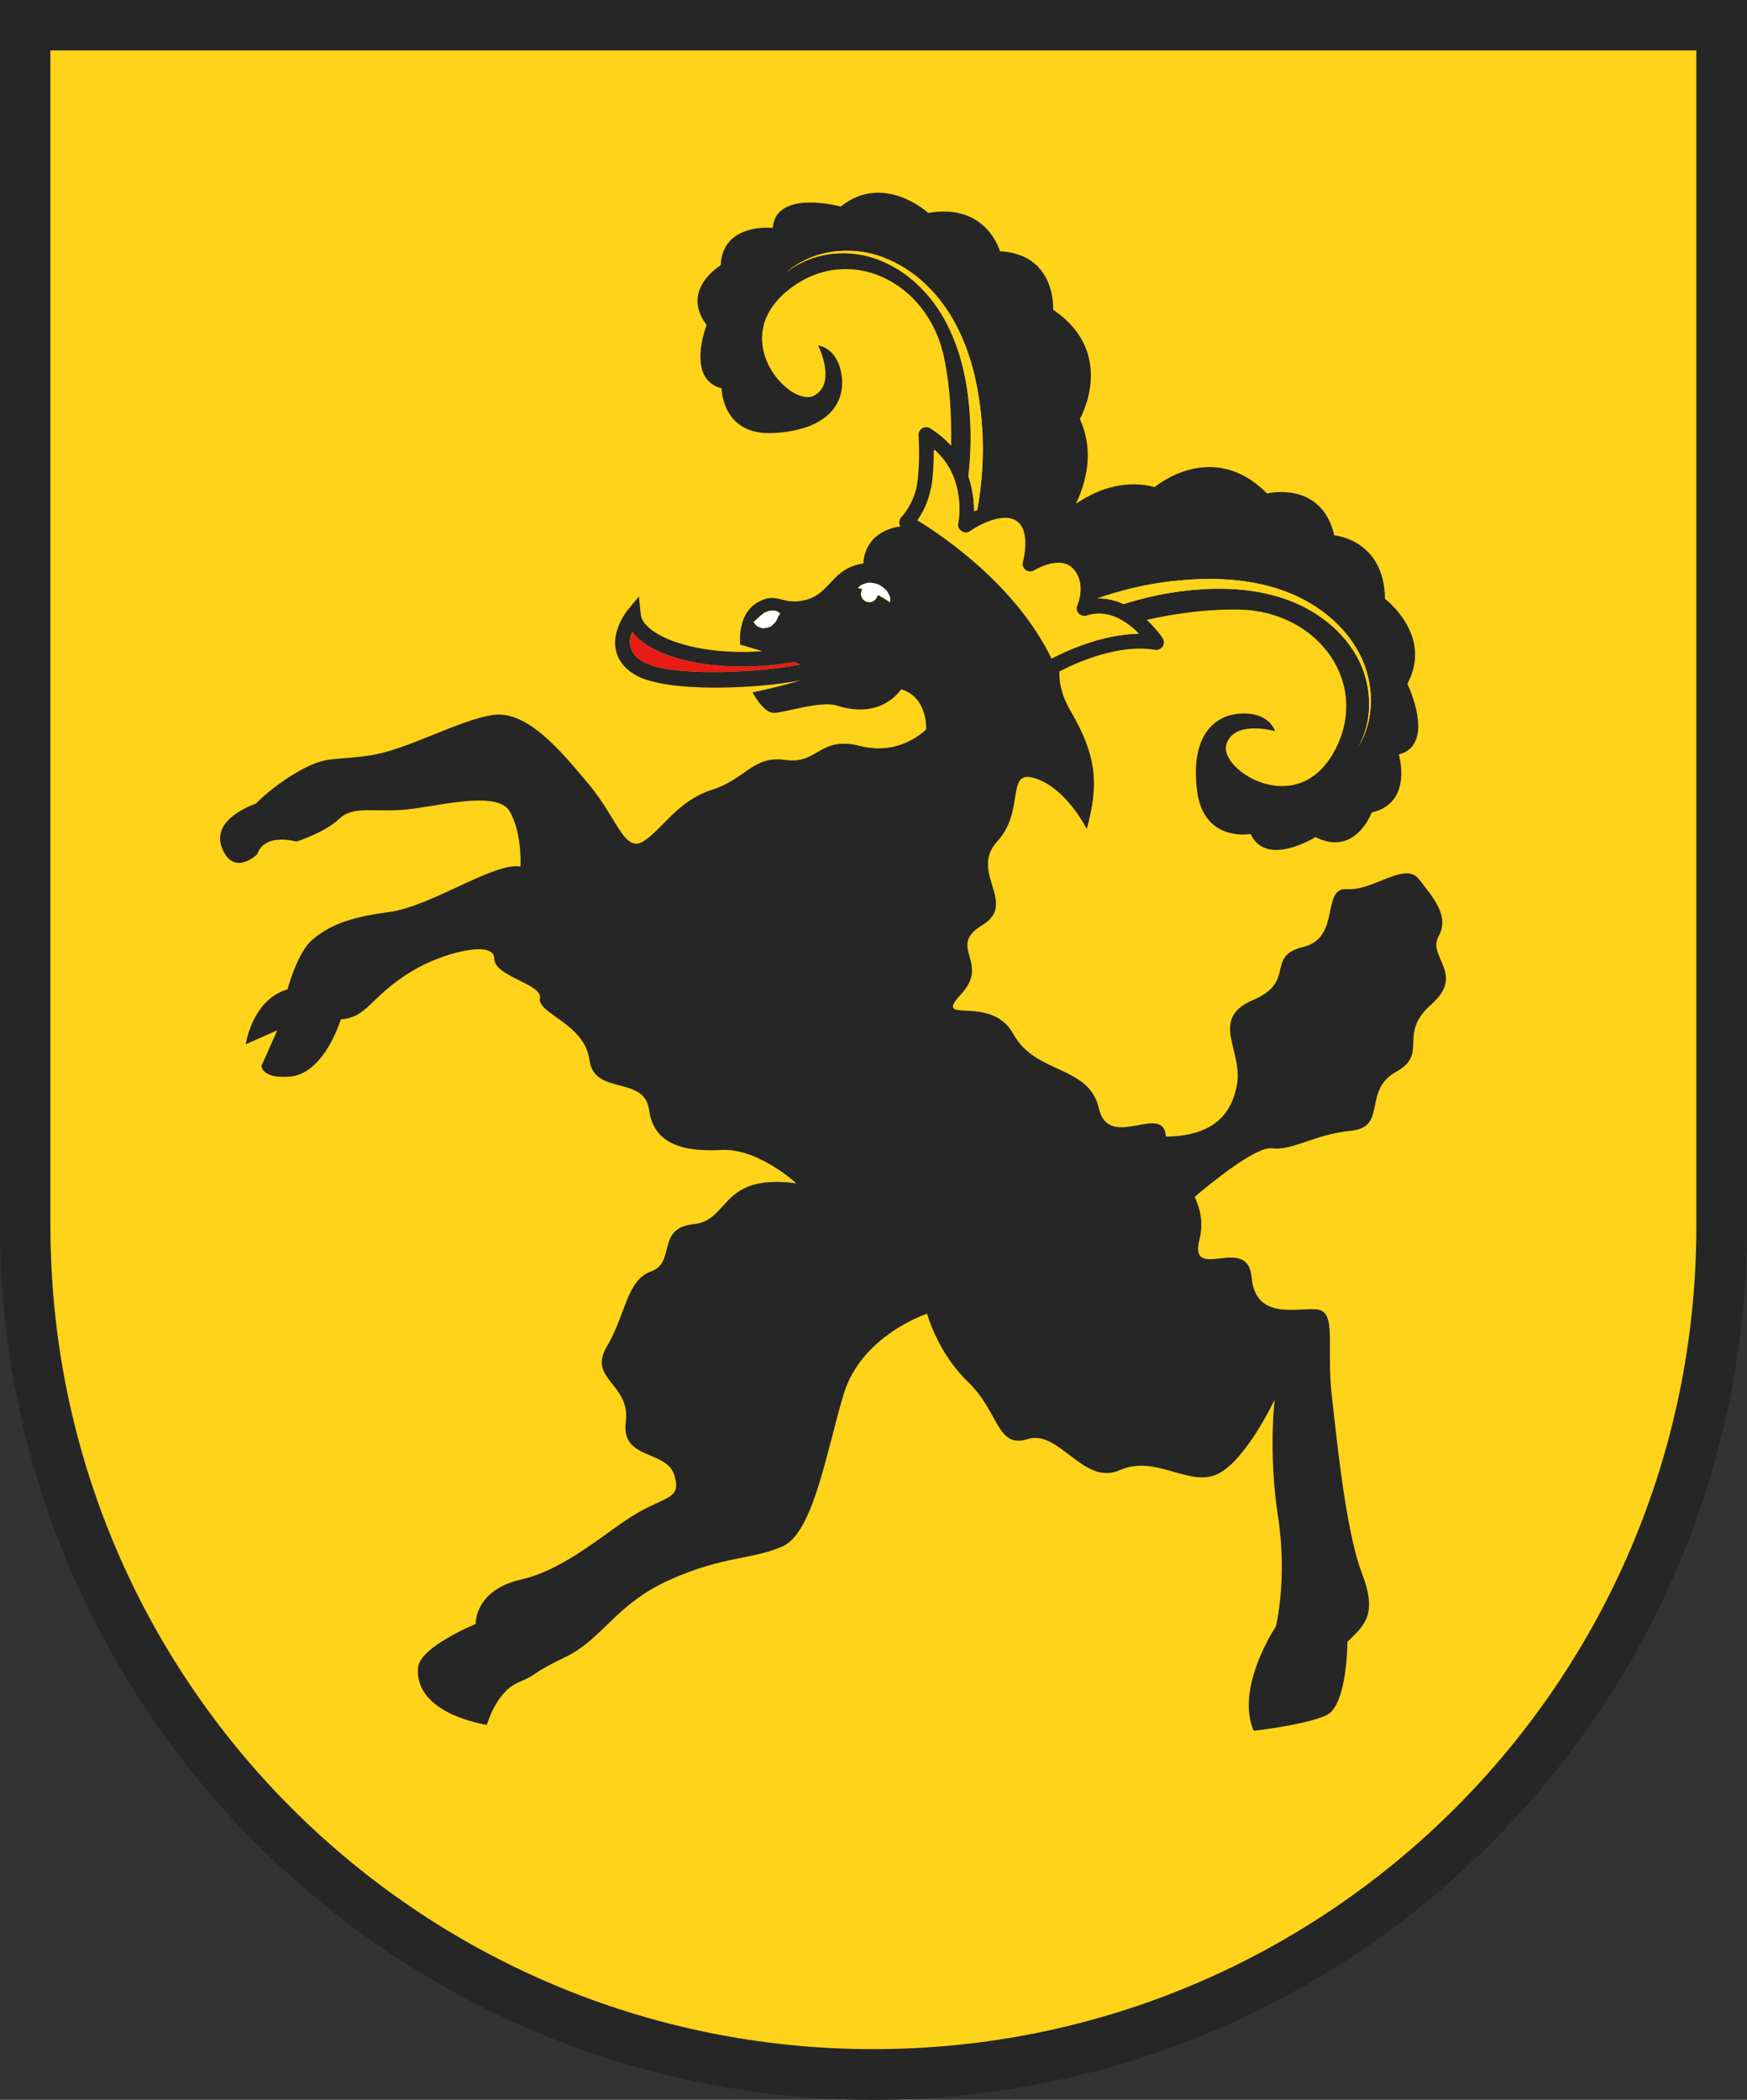
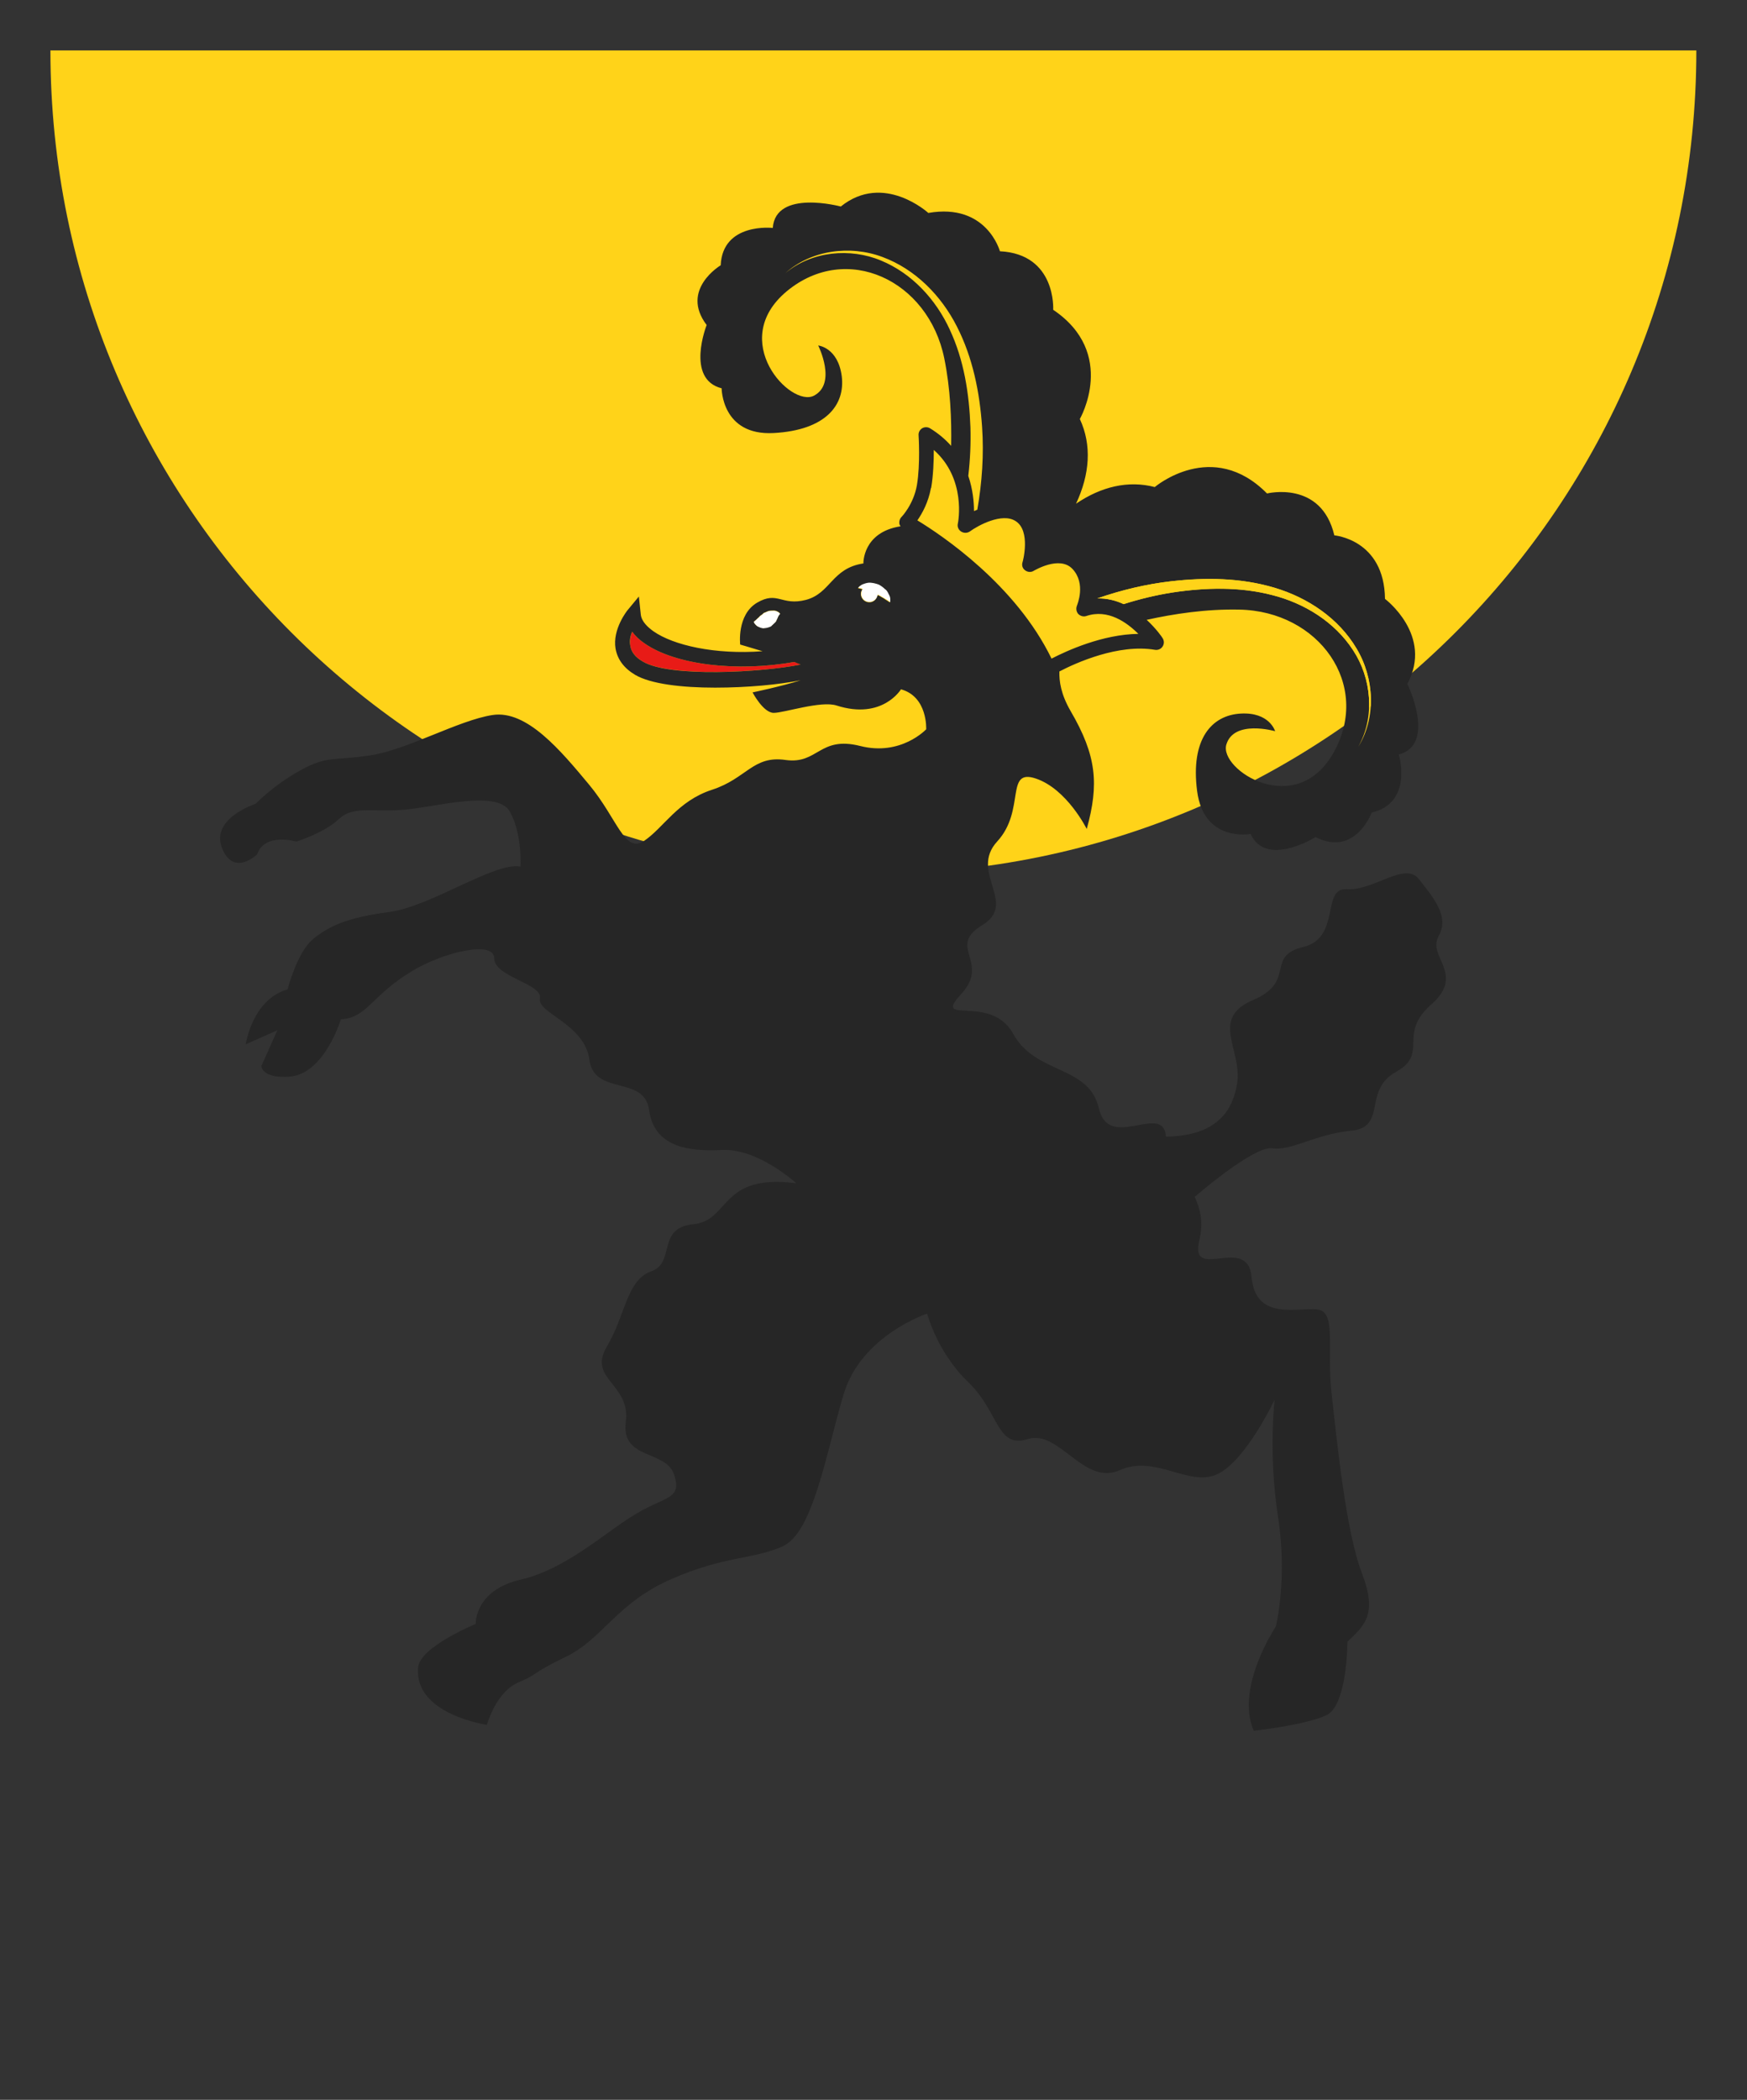
<svg xmlns="http://www.w3.org/2000/svg" id="Ebene_2" data-name="Ebene 2" viewBox="0 0 73.45 88.25">
  <rect x="0" y="0" width="73.45" height="88.25" fill="#333333" stroke="none" />
  <defs>
    <style>
      .cls-1 {
        fill: #e81b17;
      }

      .cls-2 {
        fill: #fff;
      }

      .cls-3 {
        fill: #262626;
      }

      .cls-4 {
        fill: #ffd319;
      }
    </style>
  </defs>
  <g id="Layer_1" data-name="Layer 1">
    <g>
      <g>
-         <path class="cls-3" d="M71.33,0H0v51.52c0,20.2,16.39,36.64,36.57,36.73.02,0,.17,0,.17,0,20.24-.01,36.71-16.48,36.71-36.73V0h-2.12ZM71.33,51.52c0,19.11-15.49,34.6-34.6,34.6-19.11,0-34.6-15.49-34.6-34.6V2.12h69.2v49.4Z" />
-         <path class="cls-4" d="M36.72,2.12H2.12v49.4c0,19.11,15.49,34.6,34.6,34.6,19.11,0,34.6-15.49,34.6-34.6V2.12h-34.6Z" />
+         <path class="cls-4" d="M36.72,2.12H2.12c0,19.11,15.49,34.6,34.6,34.6,19.11,0,34.6-15.49,34.6-34.6V2.12h-34.6Z" />
      </g>
      <g>
        <path class="cls-1" d="M33.66,27.93c-.08-.04-.17-.08-.27-.11-2.39.43-4.99.13-6.29-.78-.22-.15-.39-.31-.52-.49-.07.18-.11.39-.08.59.04.26.22.48.52.66,1.12.67,5.02.46,6.64.13Z" />
        <path class="cls-3" d="M60.47,39.37c.51-.86-.24-1.68-.82-2.43-.59-.74-1.92.51-3.02.43-1.1-.08-.23,2.04-1.84,2.43-1.61.39-.27,1.45-2.11,2.23-1.84.78-.43,2.11-.67,3.52-.23,1.41-1.14,2.19-2.99,2.22-.1-1.47-2.4.64-2.82-1.19s-2.66-1.41-3.6-3.13c-.94-1.72-3.45-.31-2.19-1.67,1.25-1.36-.63-1.98.89-2.9,1.51-.92-.57-2.22.63-3.52,1.2-1.31.31-3.08,1.62-2.64,1.31.44,2.14,2.12,2.14,2.12.52-1.88.42-3.08-.68-4.96-.41-.71-.48-1.25-.47-1.66.69-.36,2.48-1.17,4.02-.91.12.02.25-.03.32-.14.07-.11.07-.24,0-.35-.02-.04-.27-.4-.67-.77,1.13-.25,2.5-.46,3.89-.43,3.35.06,5.56,3.15,3.98,5.99-1.58,2.84-4.84.74-4.52-.32.32-1.06,2.05-.56,2.05-.56,0,0-.23-.81-1.45-.74-1.22.07-2.11,1.07-1.83,3.25.28,2.18,2.25,1.81,2.25,1.81.66,1.43,2.73.13,2.73.13,1.67.85,2.36-1.03,2.36-1.03,1.76-.41,1.14-2.44,1.14-2.44,1.6-.42.36-2.97.36-2.97,1.1-2.04-.94-3.57-.94-3.57-.03-2.5-2.13-2.67-2.13-2.67-.55-2.33-2.83-1.76-2.83-1.76-2.3-2.33-4.72-.27-4.72-.27-1.11-.29-2.25-.02-3.31.7.58-1.24.67-2.46.16-3.56,0,0,1.59-2.76-1.12-4.59,0,0,.14-2.34-2.24-2.46,0,0-.55-2.04-3.01-1.61,0,0-1.88-1.72-3.68-.27,0,0-2.74-.74-2.86.9,0,0-2.11-.24-2.19,1.57,0,0-1.72,1.02-.59,2.51,0,0-.9,2.27.63,2.66,0,0,0,2,2.19,1.88,2.19-.12,3.01-1.18,2.86-2.39-.16-1.21-.99-1.29-.99-1.29,0,0,.8,1.6-.18,2.11-.98.51-3.64-2.31-1.14-4.39,2.51-2.08,5.95-.47,6.62,2.82.26,1.27.31,2.57.29,3.68-.24-.27-.53-.52-.89-.74-.1-.06-.23-.06-.33,0-.1.06-.16.18-.15.29,0,.01.08,1.22-.07,2.1-.14.81-.64,1.33-.65,1.34-.07.07-.1.17-.09.27,0,.04.03.08.05.12-1.6.25-1.56,1.56-1.56,1.56-1.33.2-1.37,1.25-2.41,1.53-1.04.27-1.19-.39-2.06.12-.86.51-.71,1.76-.71,1.76,0,0,.42.12.94.28-2,.15-3.75-.25-4.59-.84-.22-.16-.5-.4-.53-.71l-.08-.75-.48.58s-.64.79-.5,1.61c.08.45.35.82.82,1.1.66.39,1.98.54,3.36.54s2.7-.13,3.6-.31c-.81.26-2.02.51-2.02.51,0,0,.45.86.89.86.44,0,1.98-.52,2.64-.31,1.93.62,2.71-.68,2.71-.68,1.13.31,1.06,1.68,1.06,1.68,0,0-1.06,1.14-2.78.7-1.72-.43-1.76.78-3.13.59-1.37-.2-1.64.78-3.09,1.25-1.45.47-2.04,1.6-2.86,2.15-.82.55-1.12-.93-2.31-2.36-1.19-1.43-2.62-3.15-4.06-2.93-1.44.22-3.62,1.48-5.17,1.7-1.55.23-1.78,0-2.92.63s-1.87,1.4-1.87,1.4c0,0-1.9.61-1.42,1.85.48,1.24,1.48.28,1.48.28.32-.94,1.65-.54,1.65-.54,0,0,1.2-.38,1.78-.94.58-.56,1.35-.31,2.62-.39,1.27-.07,4.03-.89,4.57.06.54.95.45,2.32.45,2.32-1.1-.2-3.76,1.68-5.52,1.91-1.76.23-2.53.59-3.2,1.14-.67.55-1.07,2.11-1.07,2.11-1.49.43-1.76,2.31-1.76,2.31l1.33-.59-.67,1.5s0,.53,1.17.45c1.48-.1,2.17-2.41,2.17-2.41,1.14-.08,1.23-.96,2.98-2.02,1.32-.8,3.47-1.32,3.47-.54s2.04,1.06,1.92,1.68c-.12.63,1.88,1.06,2.08,2.58.2,1.53,2.31.63,2.51,2.11.2,1.49,1.53,1.76,3.05,1.68,1.53-.08,3.14,1.4,3.14,1.4-3.24-.42-2.77,1.57-4.33,1.72-1.57.16-.73,1.62-1.77,1.98-1.04.37-1.06,1.8-1.87,3.17-.81,1.37,1.01,1.55.8,3.16-.21,1.6,1.69,1.17,2.03,2.21.34,1.04-.33.9-1.58,1.64-1.25.73-2.94,2.34-4.88,2.78-1.94.45-1.88,1.86-1.88,1.86,0,0-2.34.96-2.42,1.82-.19,1.98,2.89,2.42,2.89,2.42,0,0,.38-1.38,1.32-1.78.94-.4.41-.31,1.98-1.07,1.58-.76,2.11-2.23,4.4-3.25,2.29-1.02,3.45-.83,4.73-1.4,1.29-.57,1.83-3.92,2.57-6.4.75-2.48,3.51-3.38,3.51-3.38,0,0,.42,1.62,1.72,2.87,1.31,1.25,1.2,2.82,2.51,2.4,1.31-.42,2.35,1.98,3.86,1.31,1.51-.68,2.92.73,4.12.16,1.2-.57,2.4-3.13,2.4-3.13,0,0-.27,2.26.14,4.91.41,2.65-.09,4.63-.09,4.63,0,0-1.72,2.56-.93,4.38,0,0,2.16-.24,3.05-.65.89-.41.89-3.09.89-3.09.71-.69,1.28-1.13.61-2.88-.67-1.74-1.04-5.45-1.27-7.49-.23-2.04.23-3.52-.63-3.6-.86-.08-2.58.47-2.74-1.36-.16-1.83-2.66.27-2.19-1.58.17-.69.04-1.26-.2-1.79.7-.6,2.59-2.13,3.25-2.04.82.12,1.8-.59,3.33-.74,1.53-.15.47-1.69,1.88-2.47,1.41-.78.04-1.57,1.49-2.84,1.45-1.28-.2-2.01.31-2.87ZM26.5,27.14c-.04-.2,0-.41.08-.59.13.18.3.34.52.49,1.3.91,3.9,1.21,6.29.78.1.04.19.08.27.11-1.62.33-5.52.55-6.64-.13-.31-.18-.48-.4-.52-.66ZM31.73,26.2s-.04-.07-.04-.07c0,0,.02-.02.06-.05.04-.02.08-.08.12-.11.04-.03.08-.09.12-.11.05-.03.07-.05.12-.1.07-.03.13-.05.19-.08.05-.02.17-.02.25-.02.08,0,.16.05.19.07.04.04.06.06.06.06,0,0-.02.02-.05.06-.03.03-.05.1-.07.14-.03.04-.03.11-.09.16-.06.05-.12.11-.17.16-.08.03-.2.07-.29.08-.1.01-.19-.04-.26-.06-.07-.03-.12-.1-.15-.13ZM37.42,25.32s-.02-.02-.07-.04c-.03-.03-.1-.06-.15-.1-.05-.04-.13-.08-.2-.12-.03-.02-.07-.04-.11-.05-.02.15-.13.27-.28.3-.19.03-.37-.09-.41-.28-.02-.09,0-.19.06-.26-.04-.01-.08-.03-.11-.03-.05-.01-.08-.02-.08-.02,0,0,.02-.02.06-.06.04-.03.1-.08.18-.1.08-.02.18-.06.29-.05.11,0,.23.03.34.08.1.06.2.13.28.21.08.08.12.18.16.25.04.08.04.16.04.2,0,.05,0,.08,0,.08ZM39.15,20.5c.09-.52.11-1.14.11-1.59,1.37,1.21,1.03,3.02,1.01,3.1-.03.13.03.26.14.33.11.07.25.07.36,0,.34-.25,1.36-.81,1.93-.44.65.41.3,1.72.29,1.73-.04.13,0,.26.11.34.11.08.25.09.36.02.01,0,1.08-.66,1.63-.08.58.62.2,1.5.19,1.54-.05.12-.03.25.05.35.09.09.22.13.34.09.91-.31,1.71.27,2.19.75-1.51.02-3.01.71-3.65,1.04-1.51-3.11-4.62-5.19-5.64-5.81.2-.29.46-.75.57-1.36ZM49.24,24.43c1.44-.16,2.93-.15,4.34.27,1.4.41,2.7,1.28,3.45,2.55.75,1.24.84,2.9.08,4.13.71-1.26.55-2.88-.22-4.05-.77-1.19-2.05-1.98-3.4-2.32-1.36-.35-2.8-.32-4.19-.11-.7.11-1.39.27-2.06.49-.33-.15-.7-.25-1.11-.24,1.01-.35,2.05-.6,3.1-.72ZM39.94,13.87c-.58-1.27-1.59-2.38-2.9-2.92-1.29-.54-2.91-.4-4.02.53,1.07-.97,2.72-1.19,4.08-.68,1.38.51,2.47,1.62,3.13,2.92.67,1.31.96,2.77,1.06,4.22.08,1.16,0,2.33-.2,3.48-.05.02-.09.04-.14.06,0-.39-.05-.92-.24-1.48.08-.68.11-1.36.09-2.05-.05-1.4-.27-2.82-.87-4.1Z" />
        <path class="cls-4" d="M47.24,25.39c.67-.21,1.36-.38,2.06-.49,1.39-.21,2.83-.25,4.19.11,1.35.34,2.63,1.13,3.4,2.32.77,1.17.93,2.79.22,4.05.76-1.23.67-2.89-.08-4.13-.75-1.26-2.05-2.13-3.45-2.55-1.41-.42-2.9-.44-4.34-.27-1.05.12-2.1.37-3.1.72.4-.01.77.08,1.11.24Z" />
-         <path class="cls-4" d="M40.95,21.49s.09-.04.14-.06c.21-1.15.28-2.32.2-3.48-.1-1.45-.39-2.91-1.06-4.22-.66-1.3-1.75-2.42-3.13-2.92-1.36-.51-3-.29-4.08.68,1.11-.93,2.73-1.07,4.02-.53,1.31.54,2.32,1.65,2.9,2.92.6,1.27.82,2.69.87,4.1.02.68-.01,1.37-.09,2.05.19.55.24,1.08.24,1.48Z" />
-         <path class="cls-4" d="M44.23,27.66c.63-.33,2.14-1.02,3.65-1.04-.48-.48-1.29-1.06-2.19-.75-.12.04-.25,0-.34-.09-.08-.09-.11-.23-.05-.35.02-.04.39-.92-.19-1.54-.55-.58-1.62.07-1.63.08-.11.07-.26.06-.36-.02-.11-.08-.15-.22-.11-.34,0-.01.36-1.32-.29-1.73-.57-.36-1.59.2-1.93.44-.11.08-.25.08-.36,0-.11-.07-.17-.2-.14-.33.02-.08.36-1.9-1.01-3.1,0,.45-.01,1.07-.11,1.59-.11.6-.37,1.07-.57,1.36,1.02.62,4.14,2.7,5.64,5.81Z" />
        <path class="cls-2" d="M37.23,24.78c-.08-.08-.17-.15-.28-.21-.11-.04-.23-.07-.34-.08-.11-.01-.21.02-.29.05-.08.02-.14.07-.18.1-.04.04-.06.06-.06.06,0,0,.03,0,.08.02.03,0,.07.02.11.03-.05.07-.07.17-.06.26.03.19.22.32.41.28.15-.03.26-.15.28-.3.04.02.07.03.11.05.06.05.14.08.2.12.06.04.12.07.15.1.04.03.07.04.07.04,0,0,0-.03,0-.08,0-.05,0-.13-.04-.2-.04-.08-.08-.18-.16-.25Z" />
        <path class="cls-2" d="M32.42,26.32c.06-.06.12-.11.17-.16.06-.06.06-.12.09-.16.02-.04.04-.11.07-.14.02-.04.05-.06.05-.06,0,0-.02-.03-.06-.06-.04-.02-.11-.07-.19-.07-.07,0-.19,0-.25.02-.06.03-.13.05-.19.08-.05.05-.07.07-.12.1-.04.02-.08.09-.12.11-.04.03-.09.09-.12.11-.04.03-.06.05-.06.05,0,0,.01.03.04.07.03.03.08.1.15.13.07.03.16.08.26.06.09,0,.21-.04.29-.08Z" />
      </g>
    </g>
  </g>
</svg>